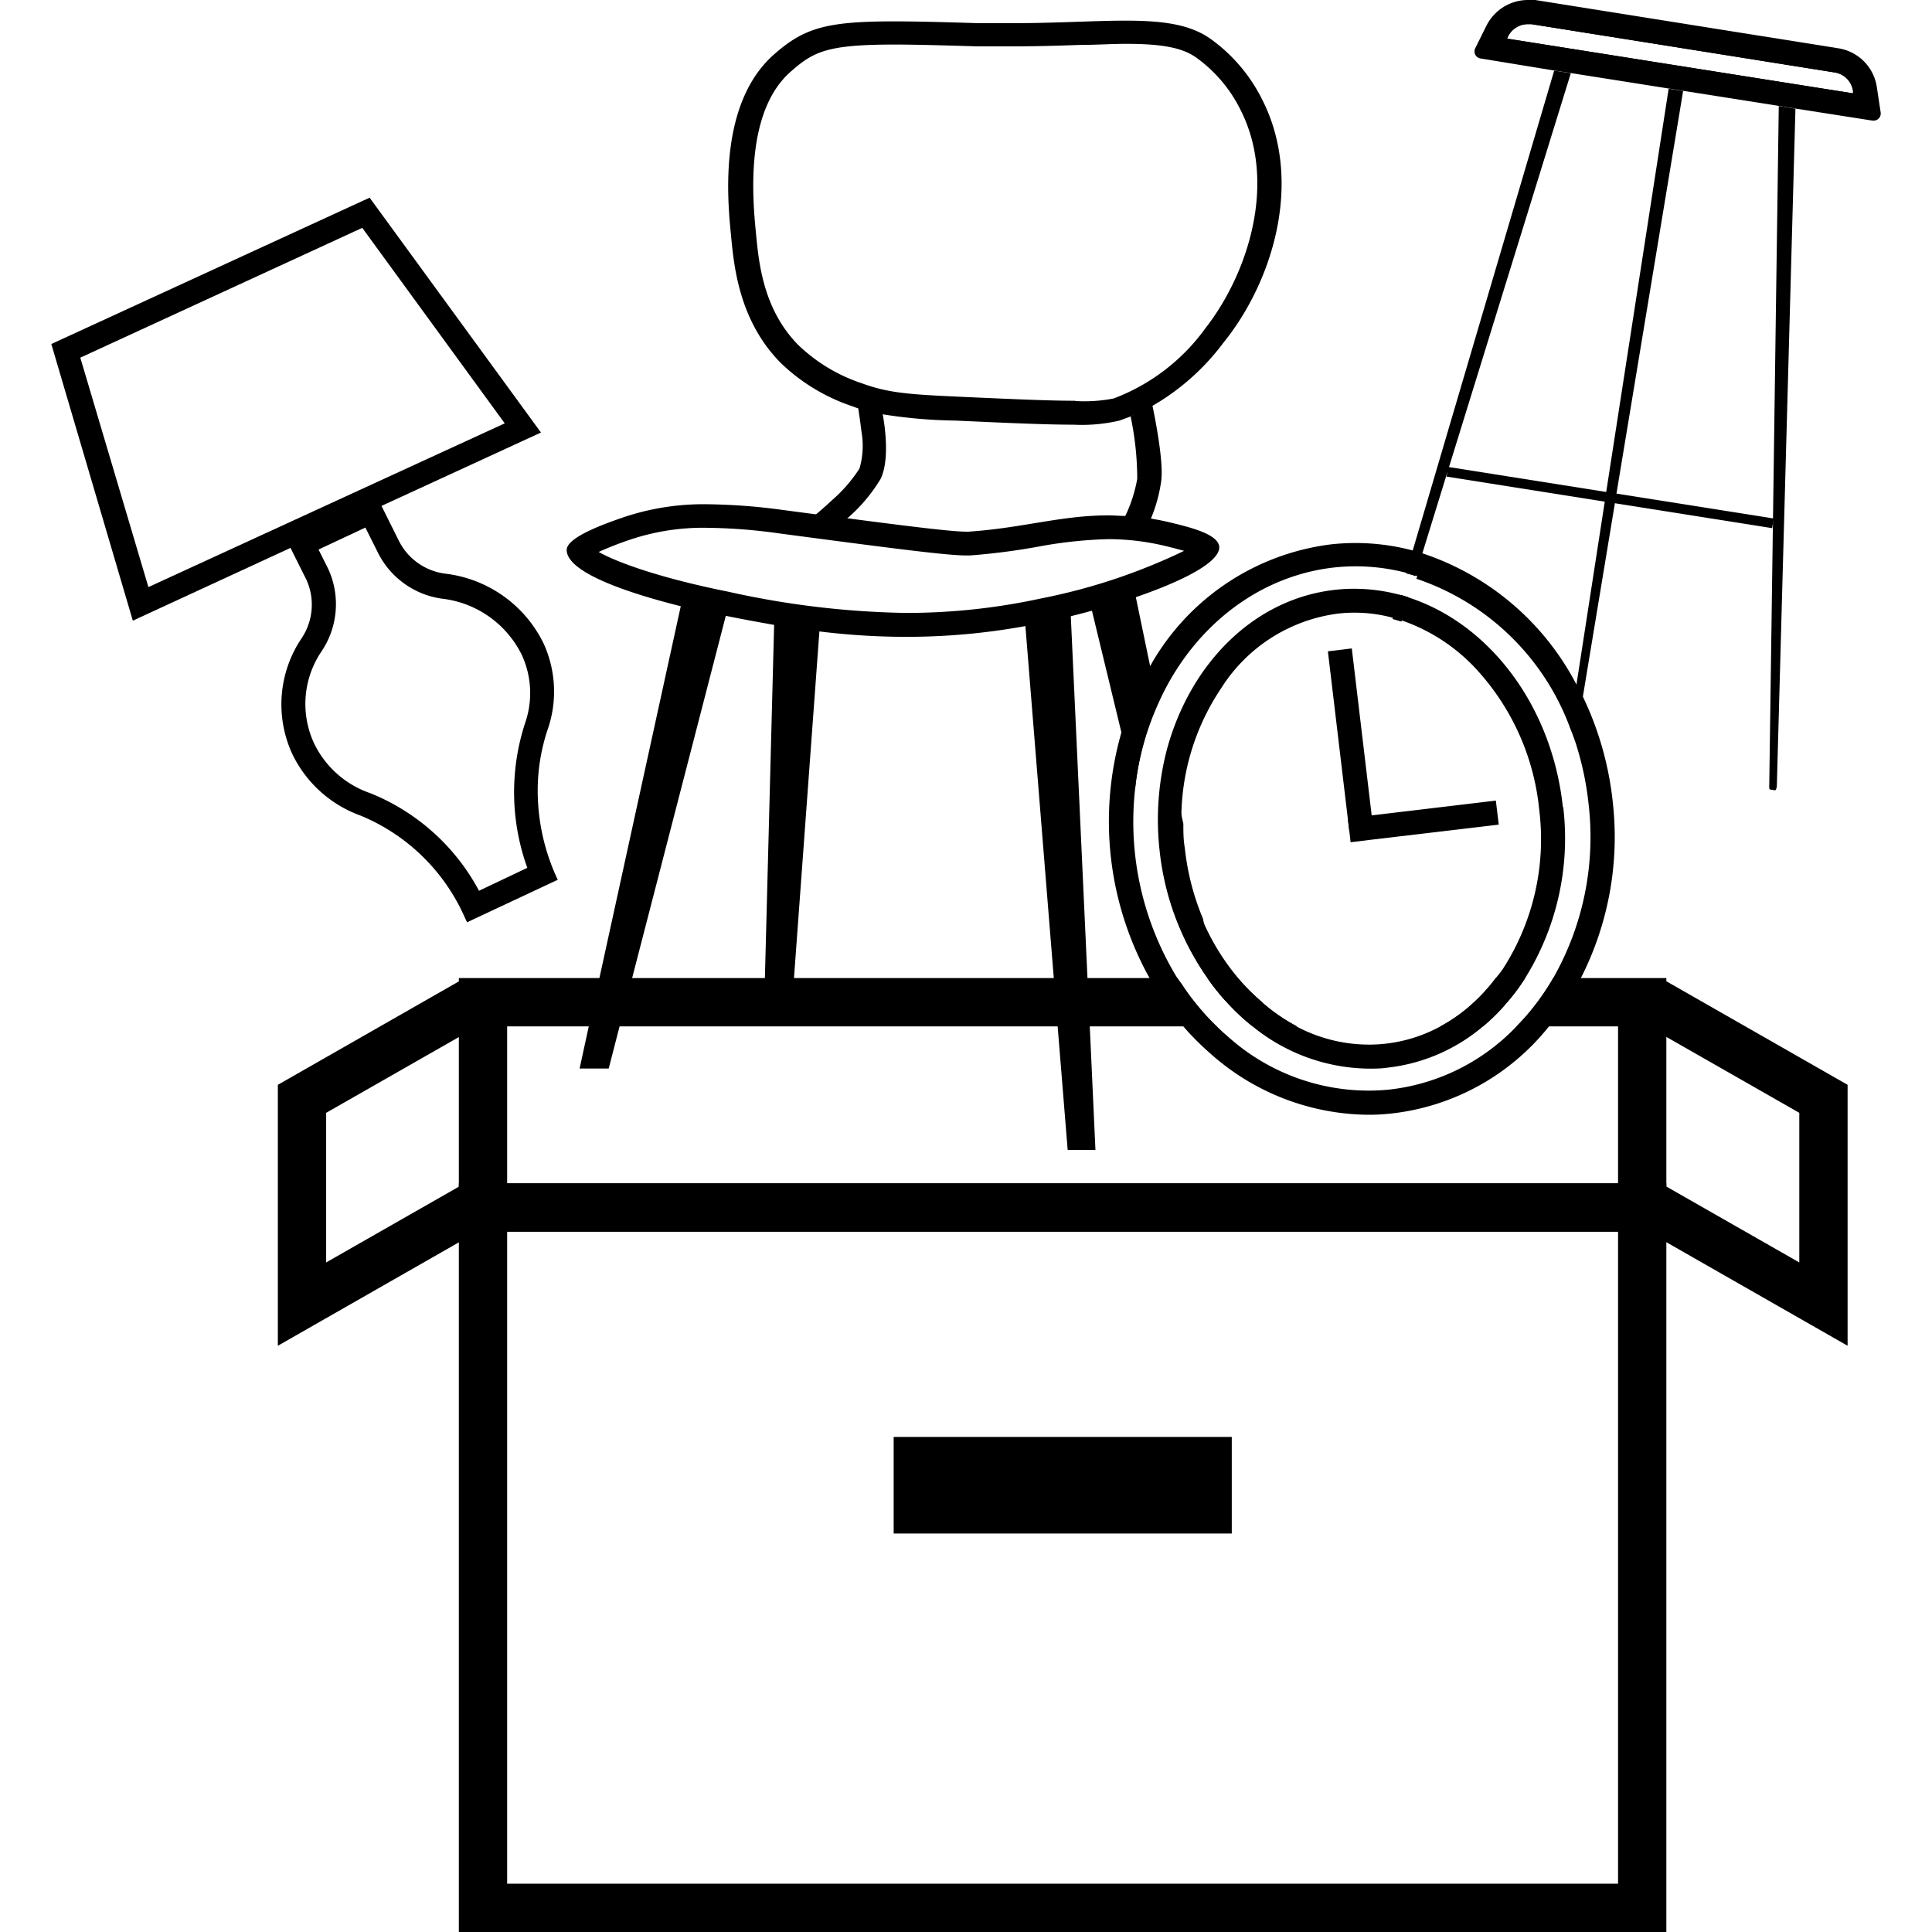
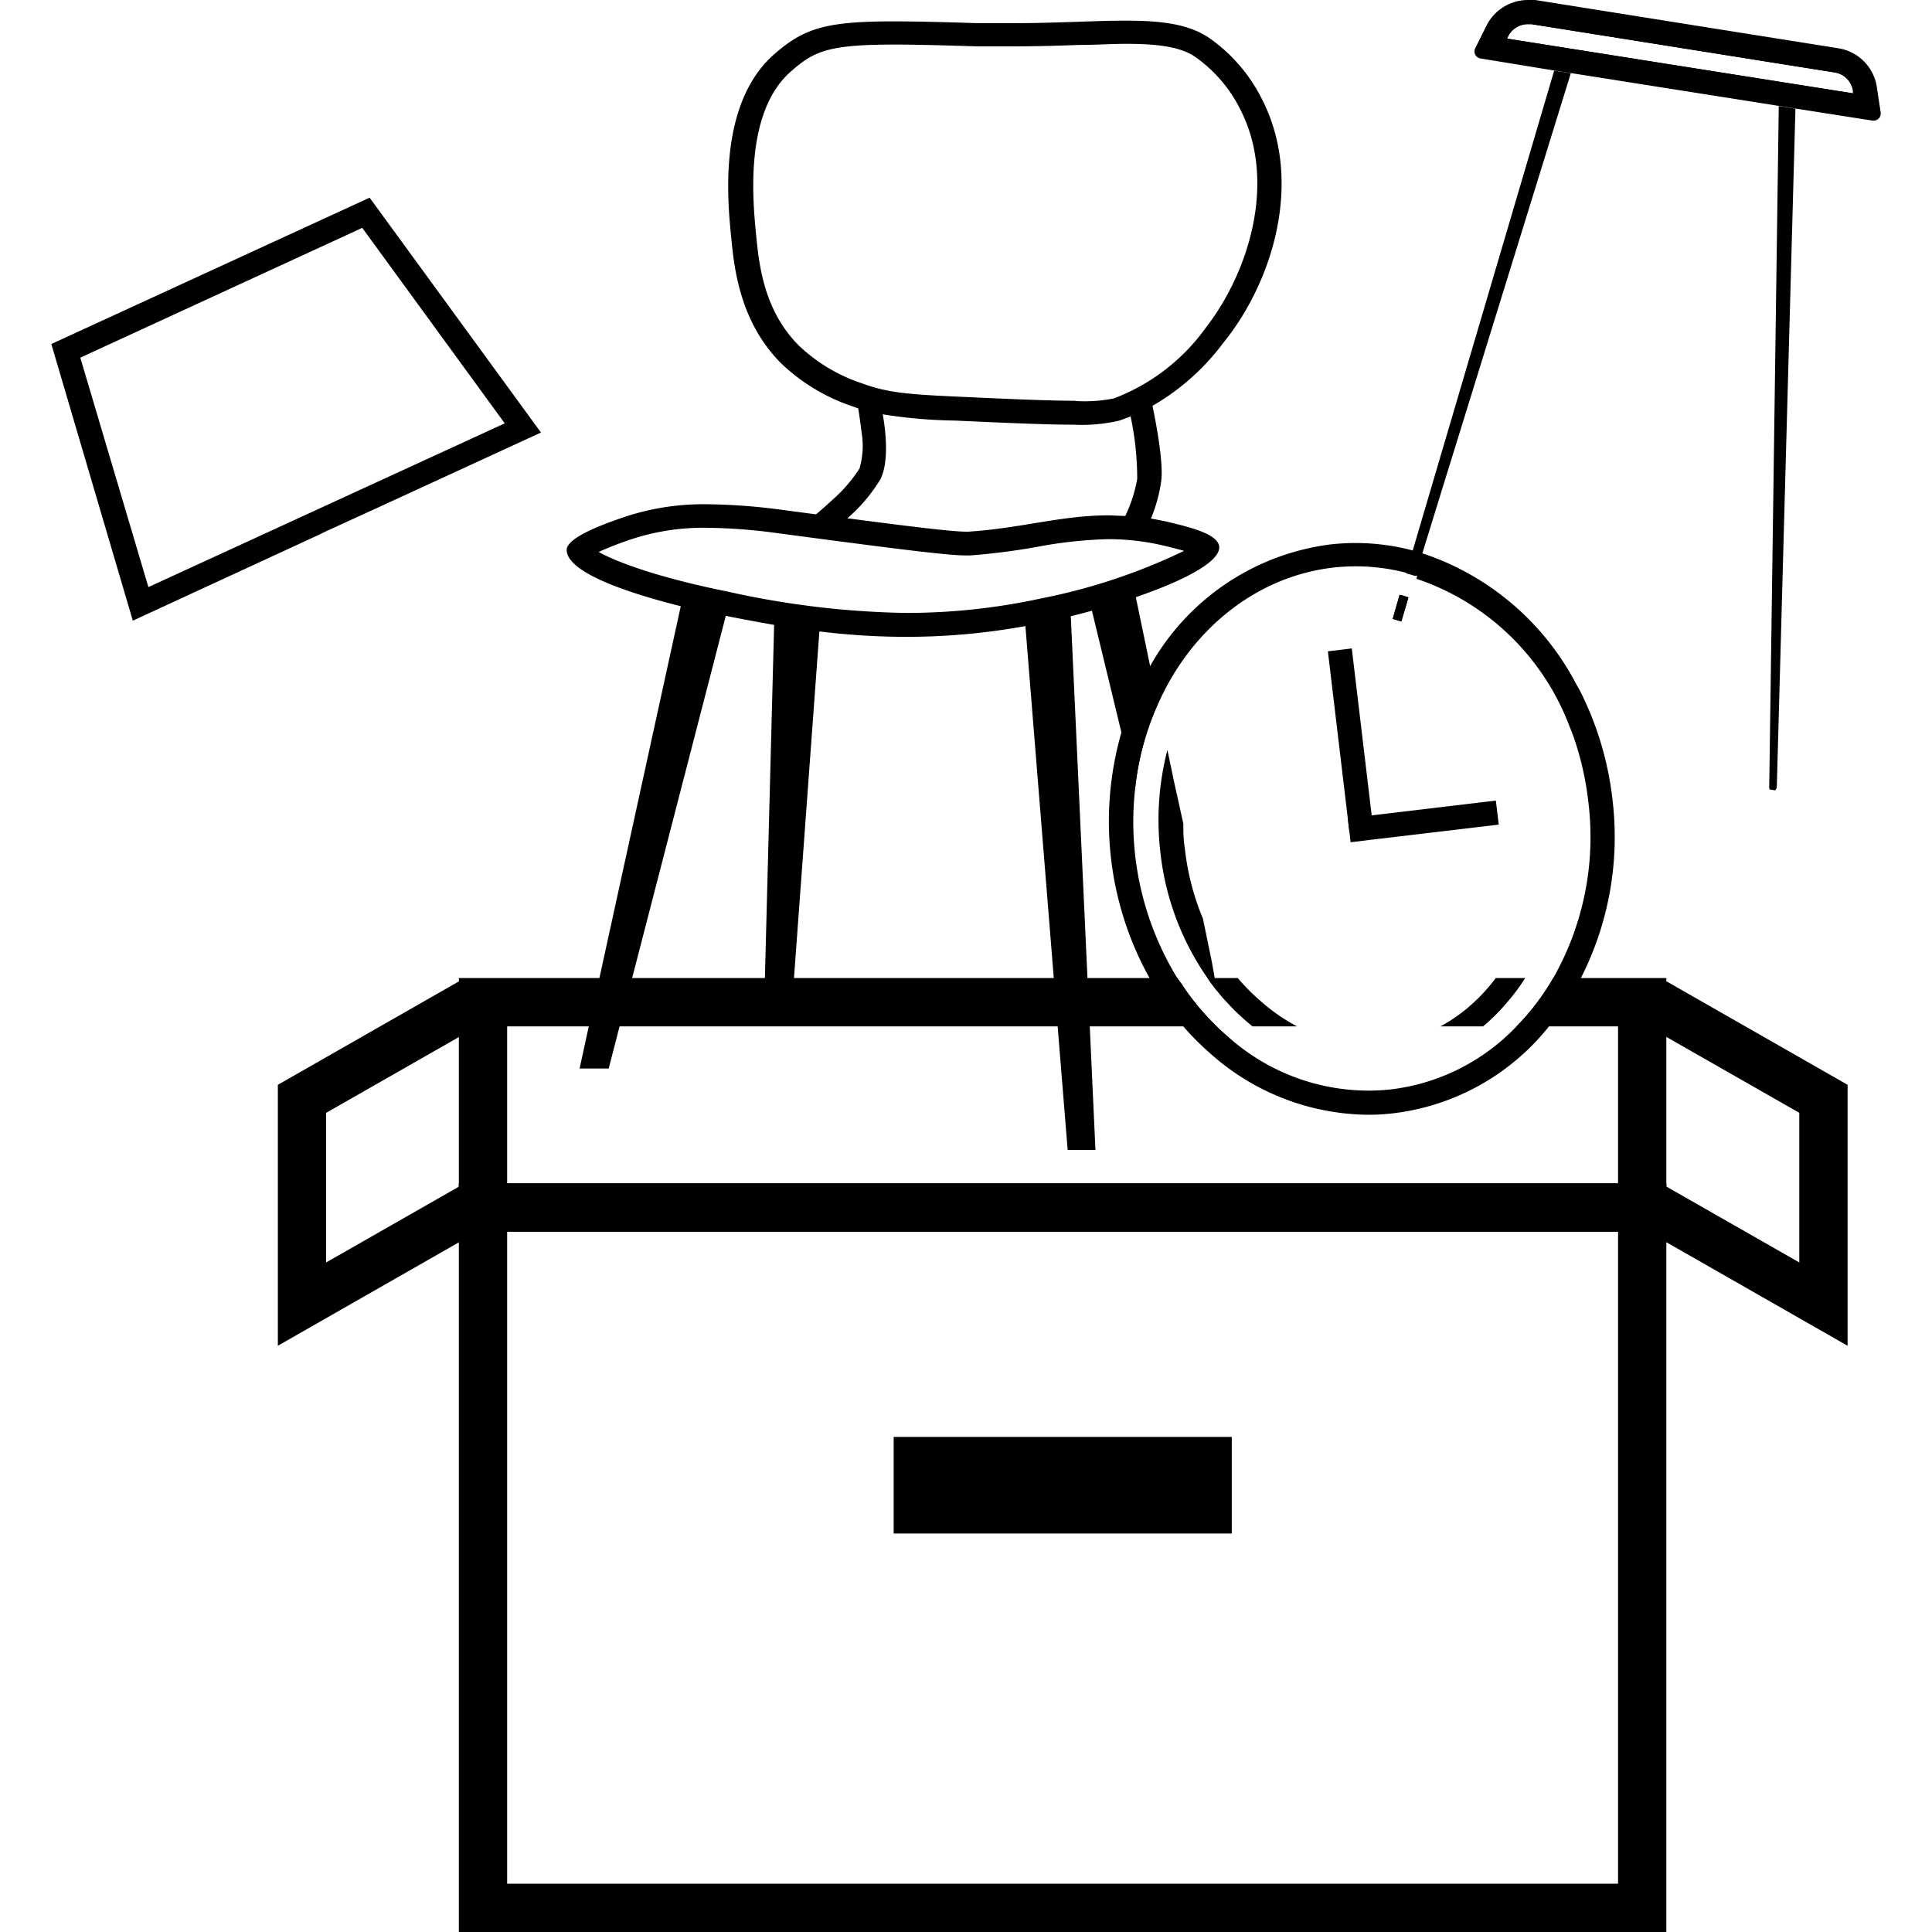
<svg xmlns="http://www.w3.org/2000/svg" id="Line" viewBox="0 0 160 160">
  <polygon points="40 101.74 39.55 102 38.01 102.88 23.01 111.45 23.01 89.84 38.01 81.27 38.02 81.26 40 84.74 39.01 85.31 38.01 85.88 27.01 92.16 27.01 104.55 38.01 98.27 38.02 98.26 40 101.74" />
  <polygon points="153.01 89.84 153.01 111.45 138.01 102.88 136.47 102 136.02 101.74 138 98.26 138.01 98.27 149.01 104.55 149.01 92.16 138.01 85.88 137.01 85.31 136.02 84.74 138 81.26 138.01 81.27 153.01 89.84" />
  <path d="M38,98v62H138V98Zm96,58H42V102h92Z" />
  <path d="M104.51,83H101.6a18.23,18.23,0,0,0,2.13,2h3.68A15.15,15.15,0,0,1,104.51,83Zm19.36-2a14.4,14.4,0,0,1-1.8,2,13.3,13.3,0,0,1-2.78,2h3.53a15.75,15.75,0,0,0,2-2,16.49,16.49,0,0,0,1.49-2Zm4.76,0a19.19,19.19,0,0,1-1.32,2,18.3,18.3,0,0,1-1.72,2H134V98H42V85h58.72a20.28,20.28,0,0,1-1.81-2,16.57,16.57,0,0,1-1.09-1.51h0L97.5,81H38v21H138V81Zm-24.12,2a16.94,16.94,0,0,1-2-2H100c.26.38.53.74.82,1.1h0a10.92,10.92,0,0,0,.77.89,18.23,18.23,0,0,0,2.13,2h3.68A15.15,15.15,0,0,1,104.51,83Z" />
  <path d="M116.64,49.47l-.29,1-.3,1c-.23-.08-.47-.15-.71-.21l.28-1,.29-1C116.16,49.31,116.4,49.39,116.64,49.47Z" />
  <path d="M130.09,6.06h0L120,38.68l-.12.38v0l-2.07,6.71-.29.94-.3,1a6.77,6.77,0,0,0-.77-.22l.29-1,.27-.95h0L128.71,5.85h0Z" />
  <path d="M116.64,49.47l-.29,1-.3,1c-.23-.08-.47-.15-.71-.21l.28-1,.29-1C116.16,49.31,116.4,49.39,116.64,49.47Z" />
-   <path d="M139.39,7.53h0l-5.52,33.34-.13.8-2.65,16-.29,1.76-.33,2c-.14-.42-.29-.83-.46-1.23h0l.29-1.87h0l.26-1.66,2.34-15.13.12-.8,5.17-33.39h0Z" />
  <path d="M146.58,65.38l.42.07c.07,0,.14-.18.15-.36L148.69,9l-1.38-.22-.79,56.42C146.52,65.31,146.55,65.38,146.58,65.38Z" />
-   <polygon points="119.93 38.67 119.8 39.47 146.76 43.74 146.89 42.94 119.93 38.67 119.93 38.67" />
  <path d="M154.45,7.41A2.82,2.82,0,0,0,152.1,5L127,1l-.44,0A2.85,2.85,0,0,0,124,2.59L123.32,4l31.36,5ZM124.81,3.2,124.9,3a1.83,1.83,0,0,1,1.64-1l.28,0,25.12,4a1.81,1.81,0,0,1,1.52,1.54l0,.19Z" />
  <path d="M155.44,7.27A3.82,3.82,0,0,0,152.25,4l-25.11-4a4,4,0,0,0-.6,0,3.85,3.85,0,0,0-3.44,2.13L122.17,4a.59.59,0,0,0,.43.84l6.11,1,1.38.21h0l8.1,1.28,1.2.19,7.92,1.25,1.38.22,6.39,1h.09a.59.59,0,0,0,.58-.67ZM124.9,3a1.83,1.83,0,0,1,1.64-1l.28,0,25.12,4a1.81,1.81,0,0,1,1.52,1.54l0,.19L124.81,3.2Z" />
-   <path d="M44.53,65.46a15.88,15.88,0,0,1,.81-5A9.58,9.58,0,0,0,45,53.25a10.42,10.42,0,0,0-8.11-5.74A5,5,0,0,1,33,44.72l-1.39-2.79-.45-.9,0,0L25.9,43.46l-2.27,1.06.44.88L25.37,48a5,5,0,0,1-.4,4.87,9.8,9.8,0,0,0-.77,9.56,10.05,10.05,0,0,0,5.65,5.11A16.16,16.16,0,0,1,38.5,76l.18.38,7.51-3.52A17.34,17.34,0,0,1,44.53,65.46ZM26.65,53.91a7,7,0,0,0,.53-6.8l0,0v0l-.8-1.6,3.88-1.82,1,2a7,7,0,0,0,5.35,3.89,8.44,8.44,0,0,1,6.58,4.61,7.54,7.54,0,0,1,.3,5.68,18.45,18.45,0,0,0,.18,12l-4,1.9a17.69,17.69,0,0,0-9-8.08A8.07,8.07,0,0,1,26,61.54,7.76,7.76,0,0,1,26.65,53.91Z" />
  <path d="M30.61,16.37,4.25,28.49,11,51.4l13-6,2.36-1.09L27,44l3.69-1.69.92-.42,13.19-6.07ZM30,18.87l11.8,16.19L12.29,48.62l-5.64-19Z" />
  <path d="M72.93,39.66a13.54,13.54,0,0,1-2.74,3.25h0c-.37.35-.71.66-1,.89s-.54.46-.62.53L68,43.65,68,43.56l-.64-.78.24-.2c.39-.33.86-.74,1.32-1.17h0a12.21,12.21,0,0,0,2.26-2.61,6.76,6.76,0,0,0,.16-3.07h0c-.06-.56-.29-2.17-.38-2.59l1,.9h0L72,34l1-.22c0,.08.06.28.11.56C73.32,35.51,73.66,38.14,72.93,39.66Z" />
  <path d="M104.5,8.19a13.63,13.63,0,0,0-4.29-5c-1.72-1.2-4-1.48-7-1.48-2.59,0-5.71.21-9.45.21-.88,0-1.8,0-2.76,0-2.83-.09-5.09-.15-7-.15-5.63,0-7.44.58-9.88,2.72-4.63,4.06-3.88,12-3.58,15,.24,2.57.67,7.08,4.12,10.57a15.74,15.74,0,0,0,5.91,3.58l.35.13.85.27h0l.13,0,0,0c.35.1.7.18,1.07.25a41.2,41.2,0,0,0,6.13.54c4.37.2,7.55.34,9.8.34a13.67,13.67,0,0,0,3.81-.34l.79-.29a16.15,16.15,0,0,0,1.82-.86,19.42,19.42,0,0,0,6-5.3C105.39,23.36,108,15,104.5,8.19Zm-15.45,25c-2.13,0-5.09-.13-9.71-.34-4.2-.19-5.86-.33-8-1.12a13.87,13.87,0,0,1-5.19-3.12c-3-3-3.32-7-3.55-9.35-.26-2.72-.95-10,2.91-13.35,1.87-1.64,3-2.22,8.56-2.22,1.76,0,3.86.06,6.89.15.92,0,1.85,0,2.82,0,2.07,0,4-.06,5.65-.12,1.36,0,2.66-.09,3.8-.09,3,0,4.67.32,5.81,1.12a11.7,11.7,0,0,1,3.67,4.3c3.08,6,.68,13.55-2.85,18.09A16.61,16.61,0,0,1,92.23,33,12.68,12.68,0,0,1,89.05,33.21Z" />
  <path d="M97,43.29c-.57-.14-1.13-.25-1.66-.34l-1-.15h-.11l-.67-.07h0l-.3,0c-.5,0-1-.05-1.46-.05-3.93,0-7.18,1.06-11.6,1.35H80c-1.07,0-4.19-.37-9.76-1.1h0l-1.29-.16-.56-.07-.78-.1-2.8-.37a49.7,49.7,0,0,0-6.19-.47,20.79,20.79,0,0,0-6.93,1.06c-1.36.47-4.75,1.63-4.76,2.72,0,1.93,5.39,3.65,9.51,4.68,1.41.35,2.68.62,3.53.79l.19,0c1.23.25,2.57.5,4,.75,1.19.2,2.44.39,3.76.54a58.6,58.6,0,0,0,7.14.44,54.83,54.83,0,0,0,9.91-.9l1.68-.33c.67-.14,1.37-.31,2.08-.49s1.16-.29,1.75-.46c1.22-.34,2.46-.72,3.63-1.12,3.85-1.33,7-2.91,6.86-4.2C100.81,44.23,98.65,43.69,97,43.29ZM86.17,49.57A52.44,52.44,0,0,1,75,50.76,72.5,72.5,0,0,1,60.3,49c-5.55-1.11-9.17-2.41-10.72-3.29a28.38,28.38,0,0,1,2.7-1.05,19,19,0,0,1,6.28-.95,45.67,45.67,0,0,1,5.94.46C74.07,45.44,78.44,46,80,46h.33a55.09,55.09,0,0,0,5.61-.72,36.21,36.21,0,0,1,5.86-.63,20.24,20.24,0,0,1,4.76.58c.33.08.93.23,1.5.39A49,49,0,0,1,86.17,49.57Z" />
  <path d="M95.07,43.49l-1.94-.63a12,12,0,0,0,1.05-3.2,24.92,24.92,0,0,0-.55-5.18l1.81-.89c.08.39,1,4.7.71,6.36A12.47,12.47,0,0,1,95.07,43.49Z" />
  <polygon points="60.14 50.86 60.1 51.03 52.35 81 51.31 85 50.41 88.49 48 88.49 48.76 85 49.64 81 56.37 50.24 56.38 50.2 56.41 50.03 60.14 50.86" />
  <polygon points="64.13 50.97 63.33 81.6 65.71 81.6 67.94 51.18 64.13 50.97 64.13 50.97" />
  <polygon points="90.72 95.23 88.42 95.23 87.59 85 87.43 83 87.27 81 84.92 51.86 84.87 51.23 88.68 50.97 88.68 51.04 90.06 81 90.16 83 90.25 85 90.72 95.23" />
  <path d="M95.89,58.27A22.86,22.86,0,0,0,94,65.38l-.61-2.55-.51-2.13L90.43,50.58l-.23-1v0l.85-.22.1,0,2.75-.72.17.84,1.18,5.69.32,1.51Z" />
  <path d="M100.82,82.1c-.29-.36-.56-.72-.82-1.1a22.46,22.46,0,0,1-3.92-10.58,23.06,23.06,0,0,1,.6-8.31l.52,2.49L98,68.22h0c0,.66,0,1.31.12,2a20.79,20.79,0,0,0,1.5,5.85h0s0,0,0,0l.73,3.54L100.6,81Z" />
  <path d="M101.85,87.06h-1.79c-.4-.35-.79-.73-1.17-1.12L98.67,85l-.24-1h0l-.23-1-.36-1.51A16.57,16.57,0,0,0,98.92,83a20.28,20.28,0,0,0,1.81,2c.28.28.56.54.86.79Z" />
  <path d="M98.92,83a16.57,16.57,0,0,1-1.09-1.51L98.19,83l.23,1h0c.29.35.58.68.89,1h1.41A20.28,20.28,0,0,1,98.92,83Zm30.84-25.76,0-.09s0,0,0,0a.56.56,0,0,0-.05-.08c-.14-.26-.29-.51-.43-.76s-.4-.66-.61-1l-.48-.7c-.25-.35-.51-.69-.77-1-.13-.17-.26-.33-.4-.49l-.41-.47-.06-.07c-.23-.25-.47-.5-.71-.74s-.45-.45-.69-.67-.28-.26-.42-.37l-.06,0c-.19-.18-.39-.34-.59-.5l-.05,0a6.5,6.5,0,0,0-.61-.46c-.24-.19-.48-.36-.74-.53s-.5-.34-.76-.49l-.57-.34c-.28-.16-.55-.3-.84-.44s-.42-.21-.63-.3l-.35-.16-.06,0h0l-.07,0-.58-.23-.44-.16c-.26-.1-.52-.18-.78-.26l-.3,1A20.54,20.54,0,0,1,130,60.21l.29-1.87h0C130.13,58,130,57.6,129.76,57.24Zm0,0,0-.09s0,0,0,0a.56.56,0,0,0-.05-.08c-.14-.26-.29-.51-.43-.76s-.4-.66-.61-1l-.48-.7c-.25-.35-.51-.69-.77-1-.13-.17-.26-.33-.4-.49l-.41-.47-.06-.07c-.23-.25-.47-.5-.71-.74s-.45-.45-.69-.67-.28-.26-.42-.37l-.06,0c-.19-.18-.39-.34-.59-.5l-.05,0a6.5,6.5,0,0,0-.61-.46c-.24-.19-.48-.36-.74-.53s-.5-.34-.76-.49l-.57-.34c-.28-.16-.55-.3-.84-.44s-.42-.21-.63-.3l-.35-.16-.06,0h0l-.07,0-.58-.23-.44-.16c-.26-.1-.52-.18-.78-.26l-.3,1A20.54,20.54,0,0,1,130,60.21l.29-1.87h0C130.13,58,130,57.6,129.76,57.24ZM98.92,83a16.57,16.57,0,0,1-1.09-1.51L98.19,83l.23,1h0c.29.35.58.68.89,1h1.41A20.28,20.28,0,0,1,98.92,83Zm30.84-25.76,0-.09s0,0,0,0a.56.56,0,0,0-.05-.08c-.14-.26-.29-.51-.43-.76s-.4-.66-.61-1l-.48-.7c-.25-.35-.51-.69-.77-1-.13-.17-.26-.33-.4-.49l-.41-.47-.06-.07c-.23-.25-.47-.5-.71-.74s-.45-.45-.69-.67-.28-.26-.42-.37l-.06,0c-.19-.18-.39-.34-.59-.5l-.05,0a6.5,6.5,0,0,0-.61-.46c-.24-.19-.48-.36-.74-.53s-.5-.34-.76-.49l-.57-.34c-.28-.16-.55-.3-.84-.44s-.42-.21-.63-.3l-.35-.16-.06,0h0l-.07,0-.58-.23-.44-.16c-.26-.1-.52-.18-.78-.26l-.3,1A20.54,20.54,0,0,1,130,60.21l.29-1.87h0C130.13,58,130,57.6,129.76,57.24ZM98.92,83a16.57,16.57,0,0,1-1.09-1.51L98.19,83l.23,1h0c.29.35.58.68.89,1h1.41A20.28,20.28,0,0,1,98.92,83Zm30.84-25.76,0-.09s0,0,0,0a.56.56,0,0,0-.05-.08c-.14-.26-.29-.51-.43-.76s-.4-.66-.61-1l-.48-.7c-.25-.35-.51-.69-.77-1-.13-.17-.26-.33-.4-.49l-.41-.47-.06-.07c-.23-.25-.47-.5-.71-.74s-.45-.45-.69-.67-.28-.26-.42-.37l-.06,0c-.19-.18-.39-.34-.59-.5l-.05,0a6.5,6.5,0,0,0-.61-.46c-.24-.19-.48-.36-.74-.53s-.5-.34-.76-.49l-.57-.34c-.28-.16-.55-.3-.84-.44s-.42-.21-.63-.3l-.35-.16-.06,0h0l-.07,0-.58-.23-.44-.16c-.26-.1-.52-.18-.78-.26l-.3,1A20.54,20.54,0,0,1,130,60.21l.29-1.87h0C130.13,58,130,57.6,129.76,57.24ZM98.92,83a16.57,16.57,0,0,1-1.09-1.51L98.19,83l.23,1h0c.29.35.58.68.89,1h1.41A20.28,20.28,0,0,1,98.92,83Zm30.84-25.76,0-.09s0,0,0,0a.56.56,0,0,0-.05-.08c-.14-.26-.29-.51-.43-.76s-.4-.66-.61-1l-.48-.7c-.25-.35-.51-.69-.77-1-.13-.17-.26-.33-.4-.49l-.41-.47-.06-.07c-.23-.25-.47-.5-.71-.74s-.45-.45-.69-.67-.28-.26-.42-.37l-.06,0c-.19-.18-.39-.34-.59-.5l-.05,0a6.5,6.5,0,0,0-.61-.46c-.24-.19-.48-.36-.74-.53s-.5-.34-.76-.49l-.57-.34c-.28-.16-.55-.3-.84-.44s-.42-.21-.63-.3l-.35-.16-.06,0h0l-.07,0-.58-.23-.44-.16c-.26-.1-.52-.18-.78-.26l-.3,1A20.54,20.54,0,0,1,130,60.21l.29-1.87h0C130.13,58,130,57.6,129.76,57.24Zm0,0,0-.09s0,0,0,0a.56.56,0,0,0-.05-.08c-.14-.26-.29-.51-.43-.76s-.4-.66-.61-1l-.48-.7c-.25-.35-.51-.69-.77-1-.13-.17-.26-.33-.4-.49l-.41-.47-.06-.07c-.23-.25-.47-.5-.71-.74s-.45-.45-.69-.67-.28-.26-.42-.37l-.06,0c-.19-.18-.39-.34-.59-.5l-.05,0a6.5,6.5,0,0,0-.61-.46c-.24-.19-.48-.36-.74-.53s-.5-.34-.76-.49l-.57-.34c-.28-.16-.55-.3-.84-.44s-.42-.21-.63-.3l-.35-.16-.06,0h0l-.07,0-.58-.23-.44-.16c-.26-.1-.52-.18-.78-.26l-.3,1A20.54,20.54,0,0,1,130,60.21l.29-1.87h0C130.13,58,130,57.6,129.76,57.24Zm0,0,0-.09s0,0,0,0a.56.56,0,0,0-.05-.08c-.14-.26-.29-.51-.43-.76s-.4-.66-.61-1l-.48-.7c-.25-.35-.51-.69-.77-1-.13-.17-.26-.33-.4-.49l-.41-.47-.06-.07c-.23-.25-.47-.5-.71-.74s-.45-.45-.69-.67-.28-.26-.42-.37l-.06,0c-.19-.18-.39-.34-.59-.5l-.05,0a6.5,6.5,0,0,0-.61-.46c-.24-.19-.48-.36-.74-.53s-.5-.34-.76-.49l-.57-.34c-.28-.16-.55-.3-.84-.44s-.42-.21-.63-.3l-.35-.16-.06,0h0l-.07,0-.58-.23-.44-.16c-.26-.1-.52-.18-.78-.26l-.3,1A20.54,20.54,0,0,1,130,60.21l.29-1.87h0C130.13,58,130,57.6,129.76,57.24Zm0,0,0-.09s0,0,0,0a.56.56,0,0,0-.05-.08c-.14-.26-.29-.51-.43-.76s-.4-.66-.61-1l-.48-.7c-.25-.35-.51-.69-.77-1-.13-.17-.26-.33-.4-.49l-.41-.47-.06-.07c-.23-.25-.47-.5-.71-.74s-.45-.45-.69-.67-.28-.26-.42-.37l-.06,0c-.19-.18-.39-.34-.59-.5l-.05,0a6.5,6.5,0,0,0-.61-.46c-.24-.19-.48-.36-.74-.53s-.5-.34-.76-.49l-.57-.34c-.28-.16-.55-.3-.84-.44s-.42-.21-.63-.3l-.35-.16-.06,0h0l-.07,0-.58-.23-.44-.16c-.26-.1-.52-.18-.78-.26l-.3,1A20.54,20.54,0,0,1,130,60.21l.29-1.87h0C130.13,58,130,57.6,129.76,57.24Zm0,0,0-.09s0,0,0,0a.56.56,0,0,0-.05-.08c-.14-.26-.29-.51-.43-.76s-.4-.66-.61-1l-.48-.7c-.25-.35-.51-.69-.77-1-.13-.17-.26-.33-.4-.49l-.41-.47-.06-.07c-.23-.25-.47-.5-.71-.74s-.45-.45-.69-.67-.28-.26-.42-.37l-.06,0c-.19-.18-.39-.34-.59-.5l-.05,0a6.5,6.5,0,0,0-.61-.46c-.24-.19-.48-.36-.74-.53s-.5-.34-.76-.49l-.57-.34c-.28-.16-.55-.3-.84-.44s-.42-.21-.63-.3l-.35-.16-.06,0h0l-.07,0-.58-.23-.44-.16c-.26-.1-.52-.18-.78-.26l-.3,1A20.54,20.54,0,0,1,130,60.21l.29-1.87h0C130.13,58,130,57.6,129.76,57.24ZM125.59,85a17.17,17.17,0,0,1-10.5,5.23,17.45,17.45,0,0,1-13.5-4.44c-.3-.25-.58-.51-.86-.79a20.28,20.28,0,0,1-1.81-2,16.57,16.57,0,0,1-1.09-1.51h0L97.5,81A24.8,24.8,0,0,1,94,65.38l-.61-2.55-.51-2.13A26.69,26.69,0,0,0,95.2,81c.39.69.81,1.36,1.26,2A21.94,21.94,0,0,0,98,85c.27.32.56.64.86.94s.77.77,1.17,1.12a19.87,19.87,0,0,0,13.25,5.26,16.71,16.71,0,0,0,2-.11,19.41,19.41,0,0,0,13-7.21Zm4.17-27.76,0-.09s0,0,0,0a.56.56,0,0,0-.05-.08c-.14-.26-.29-.51-.43-.76s-.4-.66-.61-1l-.48-.7c-.25-.35-.51-.69-.77-1-.13-.17-.26-.33-.4-.49l-.41-.47-.06-.07c-.23-.25-.47-.5-.71-.74s-.45-.45-.69-.67-.28-.26-.42-.37l-.06,0c-.19-.18-.39-.34-.59-.5l-.05,0a6.5,6.5,0,0,0-.61-.46c-.24-.19-.48-.36-.74-.53s-.5-.34-.76-.49l-.57-.34c-.28-.16-.55-.3-.84-.44s-.42-.21-.63-.3l-.35-.16-.06,0h0l-.07,0-.58-.23-.44-.16c-.26-.1-.52-.18-.78-.26l-.3,1A20.54,20.54,0,0,1,130,60.21l.29-1.87h0C130.13,58,130,57.6,129.76,57.24ZM125.59,85a17.17,17.17,0,0,1-10.5,5.23,17.45,17.45,0,0,1-13.5-4.44c-.3-.25-.58-.51-.86-.79a20.28,20.28,0,0,1-1.81-2,16.57,16.57,0,0,1-1.09-1.51h0L97.5,81A24.8,24.8,0,0,1,94,65.38l-.61-2.55-.51-2.13A26.69,26.69,0,0,0,95.2,81c.39.69.81,1.36,1.26,2A21.94,21.94,0,0,0,98,85c.27.32.56.64.86.94s.77.77,1.17,1.12a19.87,19.87,0,0,0,13.25,5.26,16.71,16.71,0,0,0,2-.11,19.41,19.41,0,0,0,13-7.21Zm4.17-27.76,0-.09s0,0,0,0a.56.56,0,0,0-.05-.08c-.14-.26-.29-.51-.43-.76s-.4-.66-.61-1l-.48-.7c-.25-.35-.51-.69-.77-1-.13-.17-.26-.33-.4-.49l-.41-.47-.06-.07c-.23-.25-.47-.5-.71-.74s-.45-.45-.69-.67-.28-.26-.42-.37l-.06,0c-.19-.18-.39-.34-.59-.5l-.05,0a6.5,6.5,0,0,0-.61-.46c-.24-.19-.48-.36-.74-.53s-.5-.34-.76-.49l-.57-.34c-.28-.16-.55-.3-.84-.44s-.42-.21-.63-.3l-.35-.16-.06,0h0l-.07,0-.58-.23-.44-.16c-.26-.1-.52-.18-.78-.26l-.3,1A20.54,20.54,0,0,1,130,60.21l.29-1.87h0C130.13,58,130,57.6,129.76,57.24Zm-14.67,33a17.45,17.45,0,0,1-13.5-4.44c-.3-.25-.58-.51-.86-.79a20.28,20.28,0,0,1-1.81-2,16.57,16.57,0,0,1-1.09-1.51h0L97.5,81A24.8,24.8,0,0,1,94,65.38l-.61-2.55-.51-2.13A26.69,26.69,0,0,0,95.2,81c.39.69.81,1.36,1.26,2A21.94,21.94,0,0,0,98,85c.27.32.56.64.86.94s.77.77,1.17,1.12a19.87,19.87,0,0,0,13.25,5.26,16.71,16.71,0,0,0,2-.11,19.41,19.41,0,0,0,13-7.21h-2.69A17.17,17.17,0,0,1,115.09,90.23ZM133.56,66.4a26.62,26.62,0,0,0-2.47-8.7c-.17-.35-.34-.69-.53-1a22.28,22.28,0,0,0-12.77-10.88l-.79-.23h0a18.44,18.44,0,0,0-4.76-.62,19.11,19.11,0,0,0-2,.11,20,20,0,0,0-15,10.1,23.73,23.73,0,0,0-2.39,5.55A26.69,26.69,0,0,0,95.2,81c.39.69.81,1.36,1.26,2A21.94,21.94,0,0,0,98,85c.27.32.56.64.86.94s.77.77,1.17,1.12a19.87,19.87,0,0,0,13.25,5.26,16.71,16.71,0,0,0,2-.11A20.56,20.56,0,0,0,129.75,83c.42-.64.81-1.31,1.17-2A25.74,25.74,0,0,0,133.56,66.4ZM128.63,81a19.19,19.19,0,0,1-1.32,2,18.3,18.3,0,0,1-1.72,2,17.17,17.17,0,0,1-10.5,5.23,17.45,17.45,0,0,1-13.5-4.44c-.3-.25-.58-.51-.86-.79a20.28,20.28,0,0,1-1.81-2,16.57,16.57,0,0,1-1.09-1.51h0L97.5,81A24.8,24.8,0,0,1,94,65.38a22.86,22.86,0,0,1,1.92-7.11C98.64,52.15,104,47.74,110.45,47a17.73,17.73,0,0,1,1.79-.1,16.65,16.65,0,0,1,4.19.53,6.77,6.77,0,0,1,.77.22A20.54,20.54,0,0,1,130,60.21h0c.17.4.32.81.46,1.23h0a25.18,25.18,0,0,1,1.1,5.15A23.62,23.62,0,0,1,128.63,81Zm-3,4a17.17,17.17,0,0,1-10.5,5.23,17.45,17.45,0,0,1-13.5-4.44c-.3-.25-.58-.51-.86-.79a20.28,20.28,0,0,1-1.81-2,16.57,16.57,0,0,1-1.09-1.51h0L97.5,81A24.8,24.8,0,0,1,94,65.38l-.61-2.55-.51-2.13A26.69,26.69,0,0,0,95.2,81c.39.69.81,1.36,1.26,2A21.94,21.94,0,0,0,98,85c.27.32.56.64.86.94s.77.77,1.17,1.12a19.87,19.87,0,0,0,13.25,5.26,16.71,16.71,0,0,0,2-.11,19.41,19.41,0,0,0,13-7.21Zm4.17-27.76,0-.09s0,0,0,0a.56.56,0,0,0-.05-.08c-.14-.26-.29-.51-.43-.76s-.4-.66-.61-1l-.48-.7c-.25-.35-.51-.69-.77-1-.13-.17-.26-.33-.4-.49l-.41-.47-.06-.07c-.23-.25-.47-.5-.71-.74s-.45-.45-.69-.67-.28-.26-.42-.37l-.06,0c-.19-.18-.39-.34-.59-.5l-.05,0a6.5,6.5,0,0,0-.61-.46c-.24-.19-.48-.36-.74-.53s-.5-.34-.76-.49l-.57-.34c-.28-.16-.55-.3-.84-.44s-.42-.21-.63-.3l-.35-.16-.06,0h0l-.07,0-.58-.23-.44-.16c-.26-.1-.52-.18-.78-.26l-.3,1A20.54,20.54,0,0,1,130,60.21l.29-1.87h0C130.13,58,130,57.6,129.76,57.24ZM125.59,85a17.17,17.17,0,0,1-10.5,5.23,17.45,17.45,0,0,1-13.5-4.44c-.3-.25-.58-.51-.86-.79a20.28,20.28,0,0,1-1.81-2,16.57,16.57,0,0,1-1.09-1.51h0L97.5,81A24.8,24.8,0,0,1,94,65.38l-.61-2.55-.51-2.13A26.69,26.69,0,0,0,95.2,81c.39.69.81,1.36,1.26,2A21.94,21.94,0,0,0,98,85c.27.32.56.64.86.94s.77.77,1.17,1.12a19.87,19.87,0,0,0,13.25,5.26,16.71,16.71,0,0,0,2-.11,19.41,19.41,0,0,0,13-7.21Zm4.17-27.76,0-.09s0,0,0,0a.56.56,0,0,0-.05-.08c-.14-.26-.29-.51-.43-.76s-.4-.66-.61-1l-.48-.7c-.25-.35-.51-.69-.77-1-.13-.17-.26-.33-.4-.49l-.41-.47-.06-.07c-.23-.25-.47-.5-.71-.74s-.45-.45-.69-.67-.28-.26-.42-.37l-.06,0c-.19-.18-.39-.34-.59-.5l-.05,0a6.5,6.5,0,0,0-.61-.46c-.24-.19-.48-.36-.74-.53s-.5-.34-.76-.49l-.57-.34c-.28-.16-.55-.3-.84-.44s-.42-.21-.63-.3l-.35-.16-.06,0h0l-.07,0-.58-.23-.44-.16c-.26-.1-.52-.18-.78-.26l-.3,1A20.54,20.54,0,0,1,130,60.21l.29-1.87h0C130.13,58,130,57.6,129.76,57.24Zm0,0,0-.09s0,0,0,0a.56.56,0,0,0-.05-.08c-.14-.26-.29-.51-.43-.76s-.4-.66-.61-1l-.48-.7c-.25-.35-.51-.69-.77-1-.13-.17-.26-.33-.4-.49l-.41-.47-.06-.07c-.23-.25-.47-.5-.71-.74s-.45-.45-.69-.67-.28-.26-.42-.37l-.06,0c-.19-.18-.39-.34-.59-.5l-.05,0a6.5,6.5,0,0,0-.61-.46c-.24-.19-.48-.36-.74-.53s-.5-.34-.76-.49l-.57-.34c-.28-.16-.55-.3-.84-.44s-.42-.21-.63-.3l-.35-.16-.06,0h0l-.07,0-.58-.23-.44-.16c-.26-.1-.52-.18-.78-.26l-.3,1A20.54,20.54,0,0,1,130,60.21l.29-1.87h0C130.13,58,130,57.6,129.76,57.24Zm0,0,0-.09s0,0,0,0a.56.56,0,0,0-.05-.08c-.14-.26-.29-.51-.43-.76s-.4-.66-.61-1l-.48-.7c-.25-.35-.51-.69-.77-1-.13-.17-.26-.33-.4-.49l-.41-.47-.06-.07c-.23-.25-.47-.5-.71-.74s-.45-.45-.69-.67-.28-.26-.42-.37l-.06,0c-.19-.18-.39-.34-.59-.5l-.05,0a6.5,6.5,0,0,0-.61-.46c-.24-.19-.48-.36-.74-.53s-.5-.34-.76-.49l-.57-.34c-.28-.16-.55-.3-.84-.44s-.42-.21-.63-.3l-.35-.16-.06,0h0l-.07,0-.58-.23-.44-.16c-.26-.1-.52-.18-.78-.26l-.3,1A20.54,20.54,0,0,1,130,60.21l.29-1.87h0C130.13,58,130,57.6,129.76,57.24Zm0,0,0-.09s0,0,0,0a.56.56,0,0,0-.05-.08c-.14-.26-.29-.51-.43-.76s-.4-.66-.61-1l-.48-.7c-.25-.35-.51-.69-.77-1-.13-.17-.26-.33-.4-.49l-.41-.47-.06-.07c-.23-.25-.47-.5-.71-.74s-.45-.45-.69-.67-.28-.26-.42-.37l-.06,0c-.19-.18-.39-.34-.59-.5l-.05,0a6.5,6.5,0,0,0-.61-.46c-.24-.19-.48-.36-.74-.53s-.5-.34-.76-.49l-.57-.34c-.28-.16-.55-.3-.84-.44s-.42-.21-.63-.3l-.35-.16-.06,0h0l-.07,0-.58-.23-.44-.16c-.26-.1-.52-.18-.78-.26l-.3,1A20.54,20.54,0,0,1,130,60.21l.29-1.87h0C130.13,58,130,57.6,129.76,57.24Zm0,0,0-.09s0,0,0,0a.56.56,0,0,0-.05-.08c-.14-.26-.29-.51-.43-.76s-.4-.66-.61-1l-.48-.7c-.25-.35-.51-.69-.77-1-.13-.17-.26-.33-.4-.49l-.41-.47-.06-.07c-.23-.25-.47-.5-.71-.74s-.45-.45-.69-.67-.28-.26-.42-.37l-.06,0c-.19-.18-.39-.34-.59-.5l-.05,0a6.5,6.5,0,0,0-.61-.46c-.24-.19-.48-.36-.74-.53s-.5-.34-.76-.49l-.57-.34c-.28-.16-.55-.3-.84-.44s-.42-.21-.63-.3l-.35-.16-.06,0h0l-.07,0-.58-.23-.44-.16c-.26-.1-.52-.18-.78-.26l-.3,1A20.54,20.54,0,0,1,130,60.21l.29-1.87h0C130.13,58,130,57.6,129.76,57.24ZM98.92,83a16.57,16.57,0,0,1-1.09-1.51L98.19,83l.23,1h0c.29.35.58.68.89,1h1.41A20.28,20.28,0,0,1,98.92,83Zm30.84-25.76,0-.09s0,0,0,0a.56.56,0,0,0-.05-.08c-.14-.26-.29-.51-.43-.76s-.4-.66-.61-1l-.48-.7c-.25-.35-.51-.69-.77-1-.13-.17-.26-.33-.4-.49l-.41-.47-.06-.07c-.23-.25-.47-.5-.71-.74s-.45-.45-.69-.67-.28-.26-.42-.37l-.06,0c-.19-.18-.39-.34-.59-.5l-.05,0a6.5,6.5,0,0,0-.61-.46c-.24-.19-.48-.36-.74-.53s-.5-.34-.76-.49l-.57-.34c-.28-.16-.55-.3-.84-.44s-.42-.21-.63-.3l-.35-.16-.06,0h0l-.07,0-.58-.23-.44-.16c-.26-.1-.52-.18-.78-.26l-.3,1A20.54,20.54,0,0,1,130,60.21l.29-1.87h0C130.13,58,130,57.6,129.76,57.24ZM98.92,83a16.57,16.57,0,0,1-1.09-1.51L98.19,83l.23,1h0c.29.35.58.68.89,1h1.41A20.28,20.28,0,0,1,98.92,83Zm30.84-25.76,0-.09s0,0,0,0a.56.56,0,0,0-.05-.08c-.14-.26-.29-.51-.43-.76s-.4-.66-.61-1l-.48-.7c-.25-.35-.51-.69-.77-1-.13-.17-.26-.33-.4-.49l-.41-.47-.06-.07c-.23-.25-.47-.5-.71-.74s-.45-.45-.69-.67-.28-.26-.42-.37l-.06,0c-.19-.18-.39-.34-.59-.5l-.05,0a6.5,6.5,0,0,0-.61-.46c-.24-.19-.48-.36-.74-.53s-.5-.34-.76-.49l-.57-.34c-.28-.16-.55-.3-.84-.44s-.42-.21-.63-.3l-.35-.16-.06,0h0l-.07,0-.58-.23-.44-.16c-.26-.1-.52-.18-.78-.26l-.3,1A20.54,20.54,0,0,1,130,60.21l.29-1.87h0C130.13,58,130,57.6,129.76,57.24ZM98.92,83a16.57,16.57,0,0,1-1.09-1.51L98.19,83l.23,1h0c.29.35.58.68.89,1h1.41A20.28,20.28,0,0,1,98.92,83Zm30.84-25.76,0-.09s0,0,0,0a.56.56,0,0,0-.05-.08c-.14-.26-.29-.51-.43-.76s-.4-.66-.61-1l-.48-.7c-.25-.35-.51-.69-.77-1-.13-.17-.26-.33-.4-.49l-.41-.47-.06-.07c-.23-.25-.47-.5-.71-.74s-.45-.45-.69-.67-.28-.26-.42-.37l-.06,0c-.19-.18-.39-.34-.59-.5l-.05,0a6.5,6.5,0,0,0-.61-.46c-.24-.19-.48-.36-.74-.53s-.5-.34-.76-.49l-.57-.34c-.28-.16-.55-.3-.84-.44s-.42-.21-.63-.3l-.35-.16-.06,0h0l-.07,0-.58-.23-.44-.16c-.26-.1-.52-.18-.78-.26l-.3,1A20.54,20.54,0,0,1,130,60.21l.29-1.87h0C130.13,58,130,57.6,129.76,57.24Z" />
-   <path d="M104.51,83a16.94,16.94,0,0,1-2-2,19.17,19.17,0,0,1-3-4.91l.73,3.54c.09.15.19.29.29.44l.36.52.31.41.42.53c.2.25.42.5.63.73l0,0,0,0,.6.63L103,83a16.58,16.58,0,0,0,1.82,1.55c.21.16.42.31.64.45h1.92A15.15,15.15,0,0,1,104.51,83Zm0,0a16.94,16.94,0,0,1-2-2,19.17,19.17,0,0,1-3-4.91l.73,3.54c.09.15.19.29.29.44l.36.52.31.41.42.53c.2.25.42.5.63.73l0,0,0,0,.6.63L103,83a16.58,16.58,0,0,0,1.82,1.55c.21.16.42.31.64.45h1.92A15.15,15.15,0,0,1,104.51,83Zm0,0a16.94,16.94,0,0,1-2-2,19.17,19.17,0,0,1-3-4.91l.73,3.54c.09.15.19.29.29.44l.36.52.31.41.42.53c.2.25.42.5.63.73l0,0,0,0,.6.63L103,83a16.58,16.58,0,0,0,1.82,1.55c.21.16.42.31.64.45h1.92A15.15,15.15,0,0,1,104.51,83Zm0,0a16.94,16.94,0,0,1-2-2,19.17,19.17,0,0,1-3-4.91l.73,3.54c.09.15.19.29.29.44l.36.52.31.41.42.53c.2.25.42.5.63.73l0,0,0,0,.6.63L103,83a16.58,16.58,0,0,0,1.82,1.55c.21.16.42.31.64.45h1.92A15.15,15.15,0,0,1,104.51,83Zm-2-2a19.17,19.17,0,0,1-3-4.91l.73,3.54c.09.15.19.29.29.44l.36.52.31.41.42.53c.2.25.42.5.63.73l0,0,0,0,.6.63L103,83h1.48A16.94,16.94,0,0,1,102.54,81Zm0,0a19.17,19.17,0,0,1-3-4.91l.73,3.54c.09.15.19.29.29.44l.36.52.31.41.42.53c.2.25.42.5.63.73l0,0,0,0,.6.63L103,83h1.48A16.94,16.94,0,0,1,102.54,81Zm0,0a19.17,19.17,0,0,1-3-4.91l.73,3.54c.09.15.19.29.29.44l.36.52.31.41.42.53c.2.25.42.5.63.73l0,0,0,0,.6.63L103,83h1.48A16.94,16.94,0,0,1,102.54,81Zm0,0a19.17,19.17,0,0,1-3-4.91l.73,3.54c.09.15.19.29.29.44l.36.52.31.41.42.53c.2.25.42.5.63.73l0,0,0,0,.6.63L103,83h1.48A16.94,16.94,0,0,1,102.54,81Zm0,0a19.17,19.17,0,0,1-3-4.91l.73,3.54c.09.15.19.29.29.44l.36.52.31.41.42.53c.2.25.42.5.63.73l0,0,0,0,.6.63L103,83h1.48A16.94,16.94,0,0,1,102.54,81Zm26.92-14.16c-.91-8.48-6.18-15.24-12.81-17.37h0c-.24-.08-.48-.16-.73-.22a14.57,14.57,0,0,0-3.73-.49,13.07,13.07,0,0,0-1.53.08c-6.77.72-12.07,6.11-14,13.26h0a23.06,23.06,0,0,0-.6,8.31A22.46,22.46,0,0,0,100,81c.26.38.53.74.82,1.1h0a10.92,10.92,0,0,0,.77.89,18.23,18.23,0,0,0,2.13,2,15.49,15.49,0,0,0,9.63,3.51c.51,0,1,0,1.54-.08A14.75,14.75,0,0,0,122.82,85a15.75,15.75,0,0,0,2-2,16.49,16.49,0,0,0,1.49-2A21.91,21.91,0,0,0,129.46,66.84ZM123.87,81a14.4,14.4,0,0,1-1.8,2,13.3,13.3,0,0,1-2.78,2,12.29,12.29,0,0,1-4.61,1.44,11.55,11.55,0,0,1-1.32.07,12.79,12.79,0,0,1-6-1.51,15.15,15.15,0,0,1-2.9-2,16.94,16.94,0,0,1-2-2,19.17,19.17,0,0,1-3-4.91s0,0,0,0h0a20.79,20.79,0,0,1-1.5-5.85c-.07-.67-.11-1.32-.12-2h0A19.37,19.37,0,0,1,101.13,57a13.47,13.47,0,0,1,9.73-6.19,11.67,11.67,0,0,1,1.32-.07,11.92,11.92,0,0,1,3.16.42c.24.06.48.13.71.21a15.08,15.08,0,0,1,6.25,4.09,20.08,20.08,0,0,1,5.17,11.58,19.83,19.83,0,0,1-3,13.19A8,8,0,0,1,123.87,81Zm-21.33,0a19.17,19.17,0,0,1-3-4.91l.73,3.54c.09.15.19.29.29.44l.36.52.31.41.42.53c.2.25.42.5.63.73l0,0,0,0,.6.63L103,83h1.48A16.94,16.94,0,0,1,102.54,81Zm0,0a19.17,19.17,0,0,1-3-4.91l.73,3.54c.09.15.19.29.29.44l.36.52.31.41.42.53c.2.25.42.5.63.73l0,0,0,0,.6.63L103,83h1.48A16.94,16.94,0,0,1,102.54,81Zm0,0a19.17,19.17,0,0,1-3-4.91l.73,3.54c.09.15.19.29.29.44l.36.52.31.41.42.53c.2.25.42.5.63.73l0,0,0,0,.6.63L103,83h1.48A16.94,16.94,0,0,1,102.54,81Zm0,0a19.17,19.17,0,0,1-3-4.91l.73,3.54c.09.15.19.29.29.44l.36.52.31.41.42.53c.2.25.42.5.63.73l0,0,0,0,.6.63L103,83h1.48A16.94,16.94,0,0,1,102.54,81Zm0,0a19.17,19.17,0,0,1-3-4.91l.73,3.54c.09.15.19.29.29.44l.36.52.31.41.42.53c.2.25.42.5.63.73l0,0,0,0,.6.63L103,83h1.48A16.94,16.94,0,0,1,102.54,81Zm2,2a16.94,16.94,0,0,1-2-2,19.17,19.17,0,0,1-3-4.91l.73,3.54c.09.15.19.29.29.44l.36.52.31.41.42.53c.2.25.42.5.63.73l0,0,0,0,.6.63L103,83a16.58,16.58,0,0,0,1.82,1.55c.21.16.42.31.64.45h1.92A15.15,15.15,0,0,1,104.51,83Zm0,0a16.94,16.94,0,0,1-2-2,19.17,19.17,0,0,1-3-4.91l.73,3.54c.09.15.19.29.29.44l.36.52.31.41.42.53c.2.25.42.5.63.73l0,0,0,0,.6.63L103,83a16.58,16.58,0,0,0,1.82,1.55c.21.16.42.31.64.45h1.92A15.15,15.15,0,0,1,104.51,83Z" />
  <polygon points="113.72 68.54 111.74 68.78 111.67 68.18 111.62 67.79 109.97 53.94 111.95 53.7 113.6 67.55 113.65 67.93 113.72 68.54" />
  <polygon points="124.12 68.29 113.5 69.55 113.49 69.55 112.28 69.7 111.85 69.75 111.8 69.28 111.67 68.23 111.62 67.76 111.66 67.76 112.04 67.71 113.25 67.57 113.64 67.52 123.88 66.3 124.12 68.29" />
  <rect x="74.01" y="119" width="28" height="8" />
</svg>